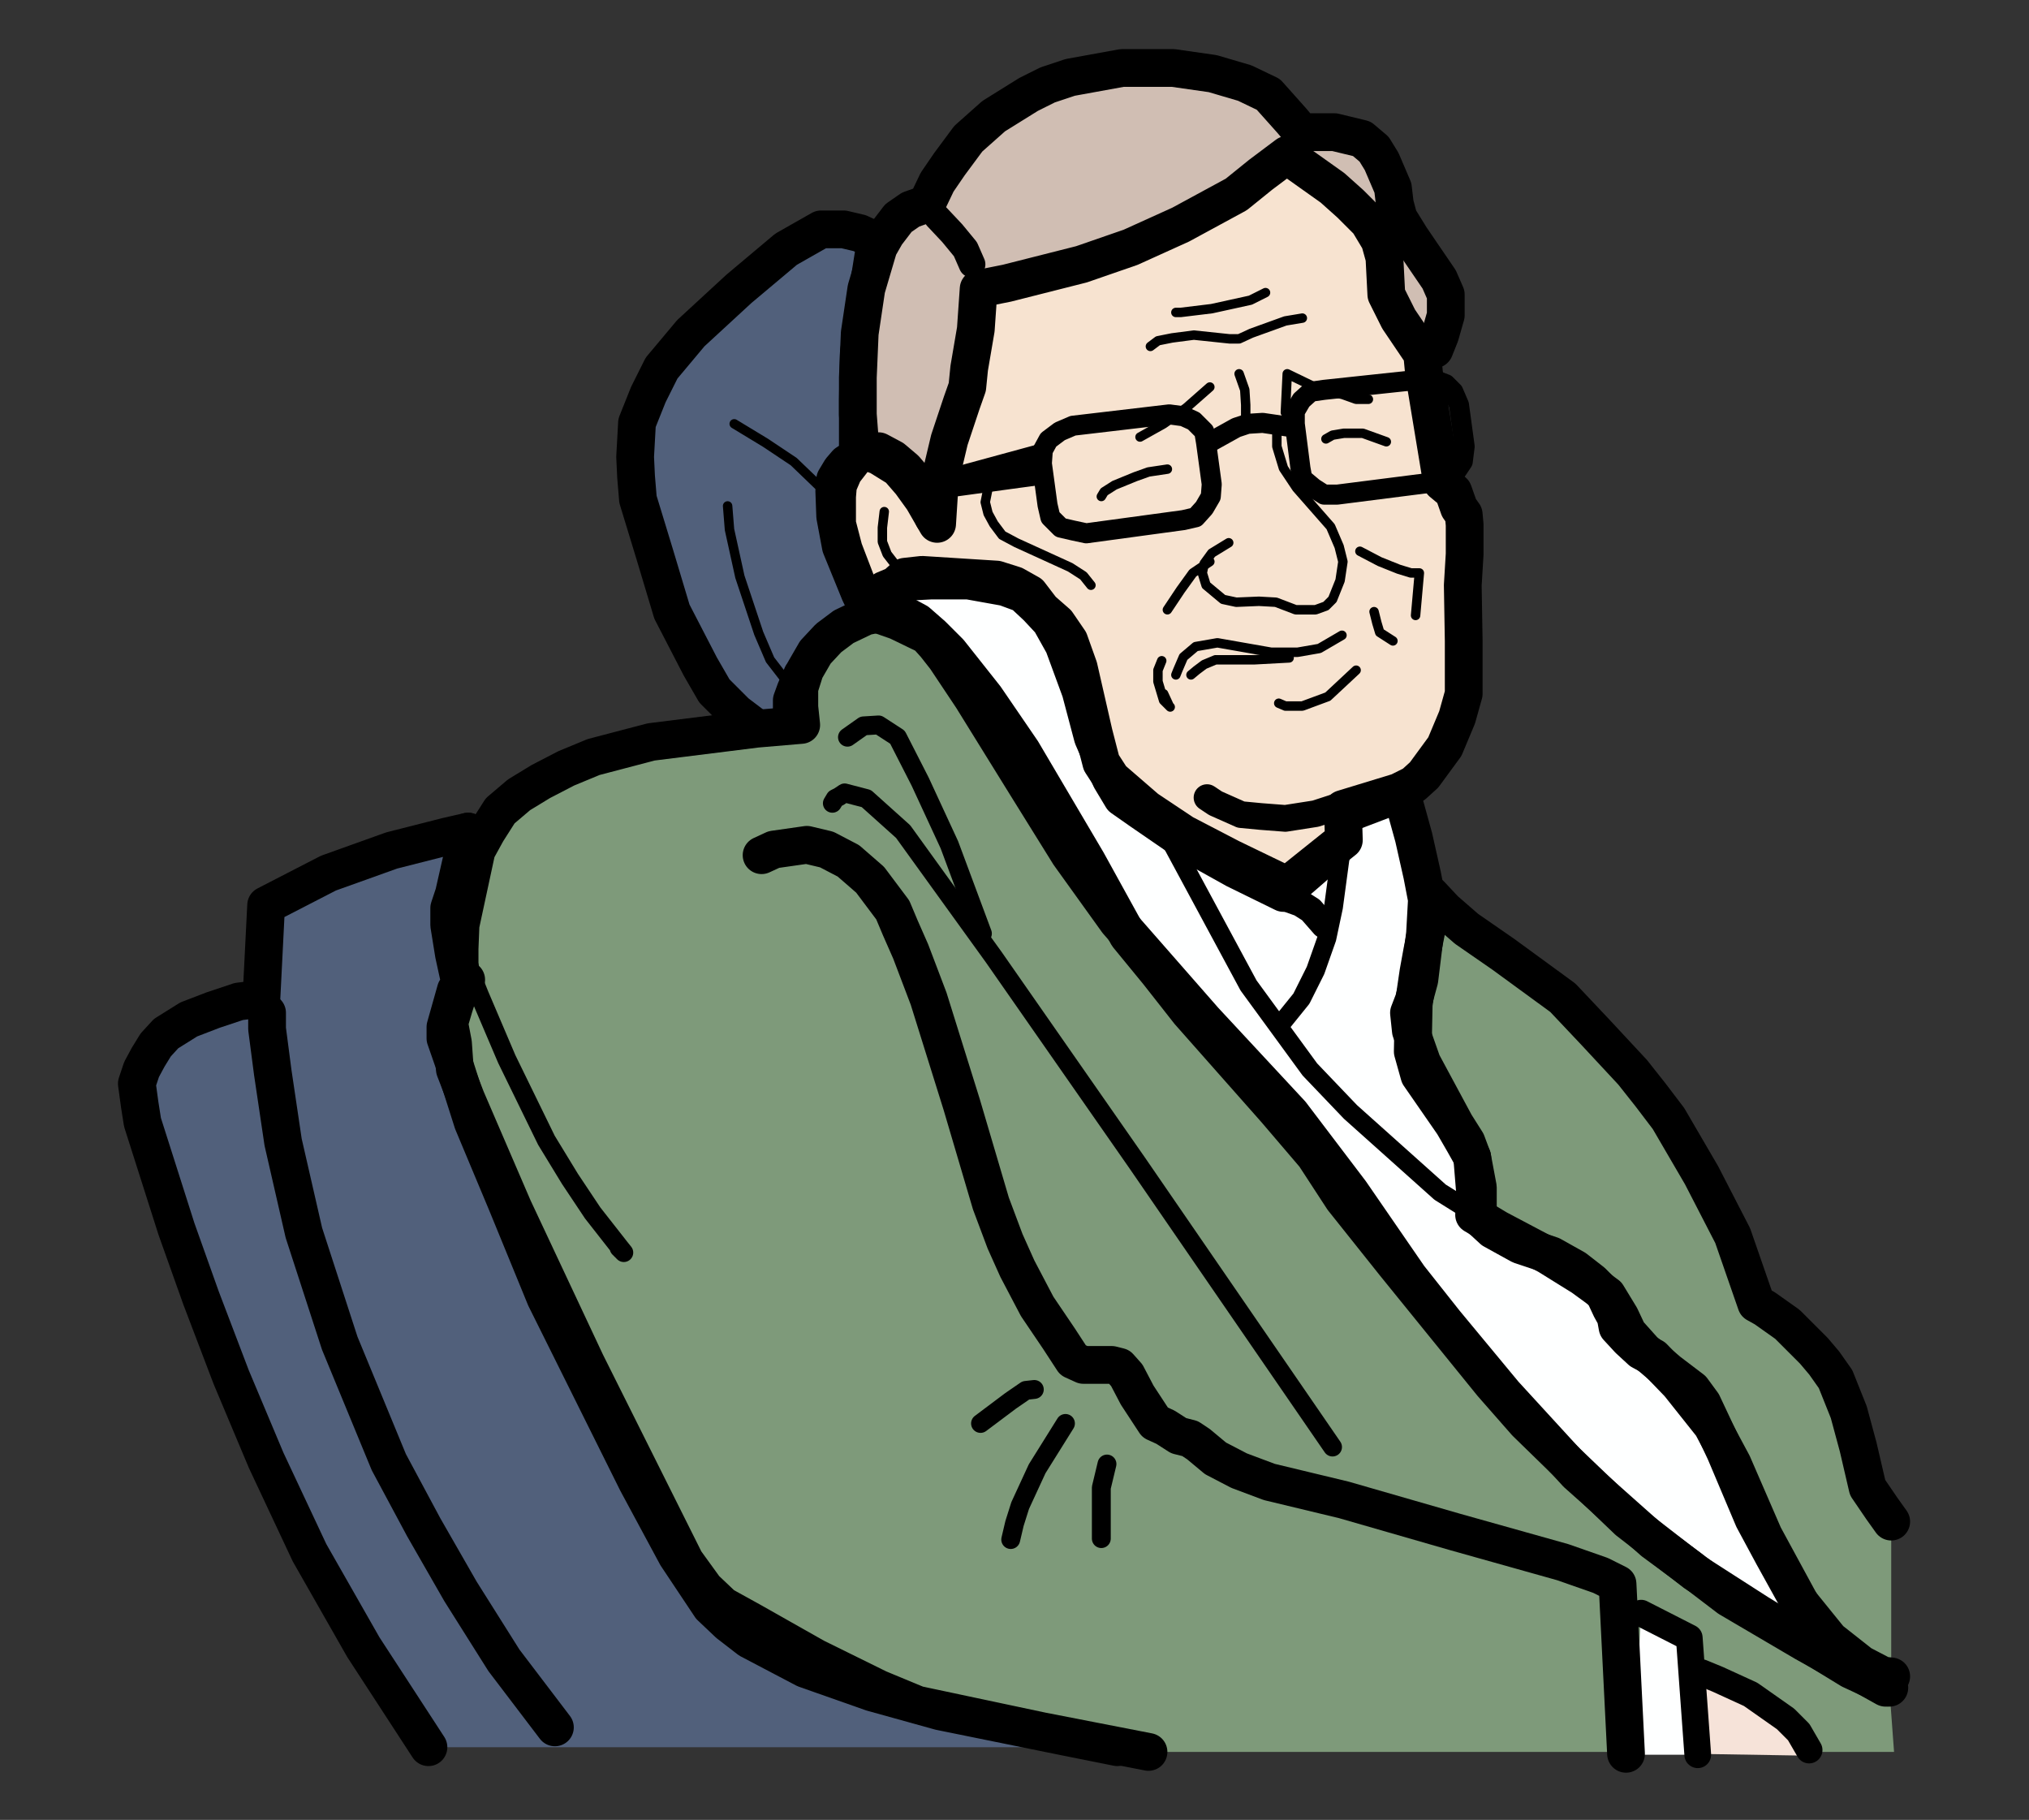
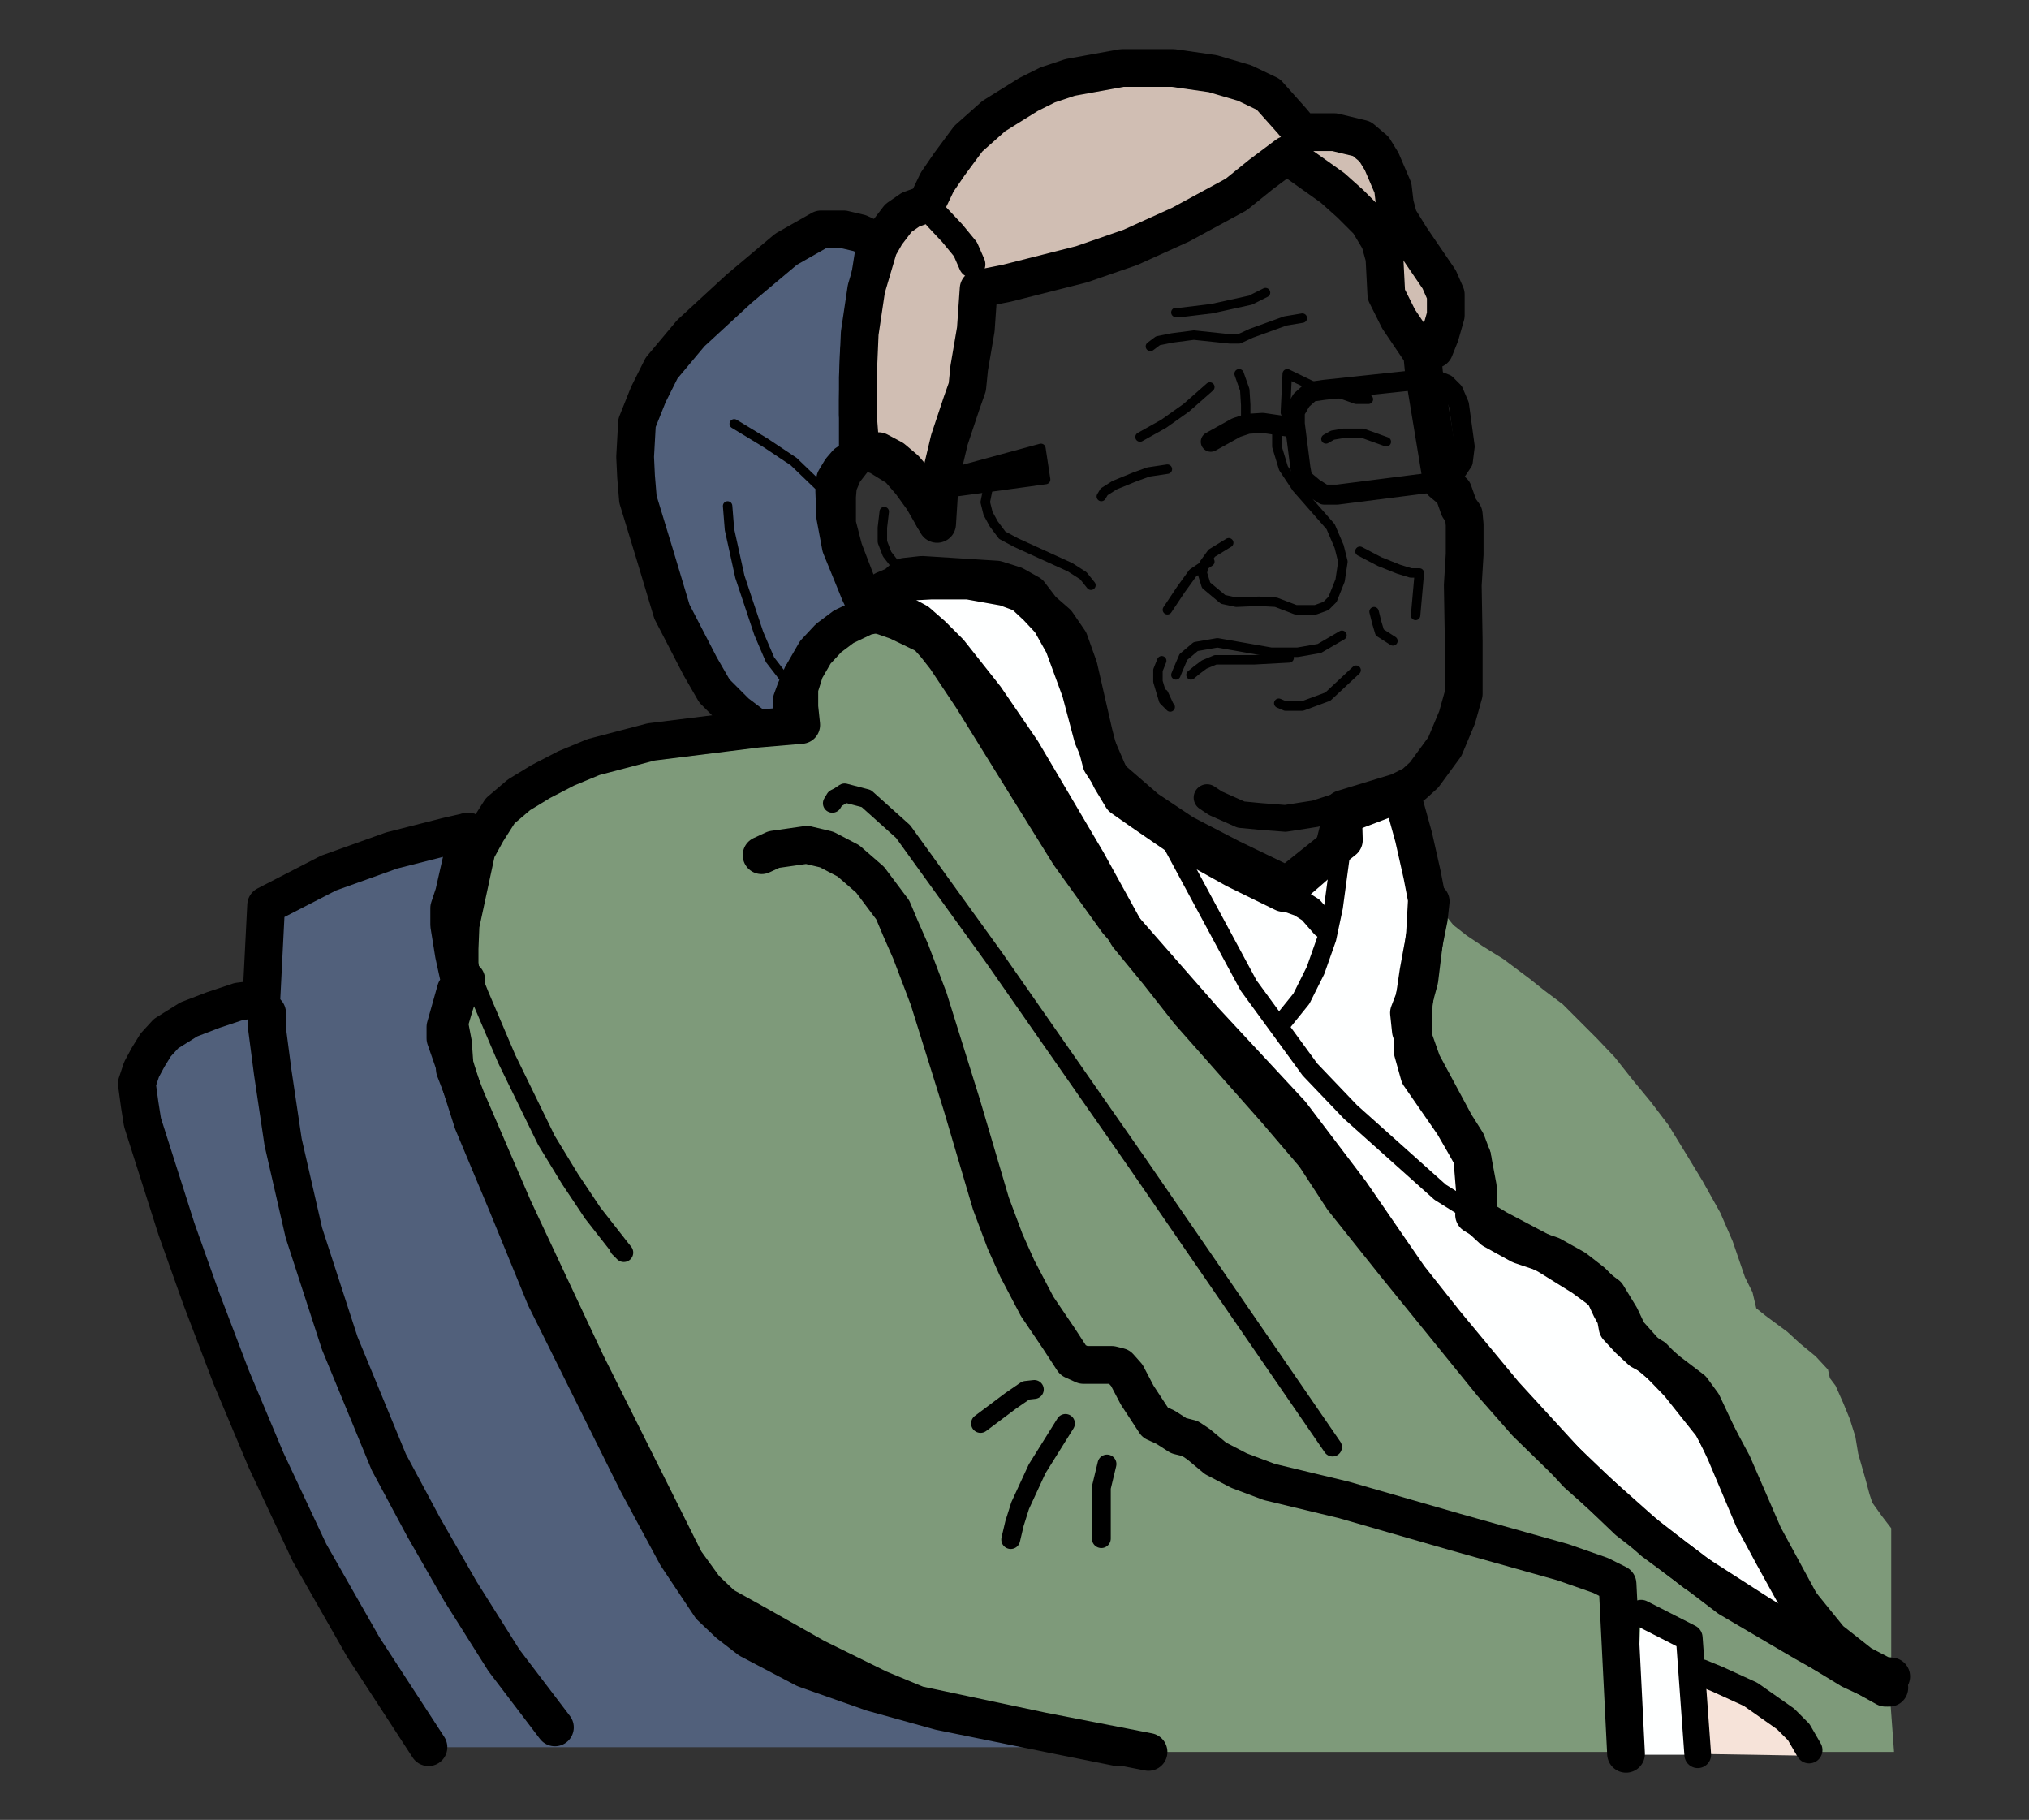
<svg xmlns="http://www.w3.org/2000/svg" version="1.1" baseProfile="tiny" id="Layer_1" x="0px" y="0px" viewBox="0 0 215 192.8" overflow="visible" xml:space="preserve">
  <rect x="0" y="0" width="215" height="192.8" fill="#333333" stroke="none" />
  <polygon fill-rule="evenodd" fill="#51607B" points="49.5,88.1 47.2,88.7 44.7,89.3 41.4,90.1 38,91.2 36.3,91.9 34.5,92.5   32.8,93.4 30.9,94 29.5,95.2 28,95.9 27.7,99.9 27.6,103.2 27.6,105.8 26.9,106 25.2,106.1 23.8,106.6 22.5,107 21.3,107.3   19.9,108 18.7,108.8 17.5,109.9 16.4,110.7 16.2,111.4 15.4,112 15.4,112.7 14.8,113.3 14.8,114.1 14.8,115.1 14.5,115.8 14.8,117   15,118.9 16.8,124 18.6,130.2 21.1,137.5 22.4,141.5 24.1,145.9 26,150.1 28,154.7 29.1,157 30.3,159.3 31.4,161.9 32.8,164.5   35.6,169.5 38.4,174.5 40,177 41.5,179.8 45.3,185.1 118.4,185.1 116.7,184.7 112.5,184.4 106.7,183 103.2,182.3 99.6,181.6   95.9,180.5 92.2,179.3 88.7,178.2 85,176.8 82,175.4 80.5,174.5 79.2,173.7 78,172.9 76.9,172 75.7,171.3 75.1,170.2 73.5,167.9   71.7,165.1 69.5,161.4 67.3,157 64.8,152.7 62.4,147.7 57.8,137.5 55.5,132.2 53.4,127.5 51.5,122.9 50,118.9 48.4,115.3   47.6,112.3 47,110.1 47,109.5 47,108.8 47.6,106.1 48.2,104.9 48.3,104.4 48.4,104.4 48.2,103.3 48,102.4 47.7,101.4 47.6,99.7   47.5,98 47.5,96.2 47.7,94.7 48.9,89.8 " />
  <polyline fill="none" stroke="#000000" stroke-width="4" stroke-linecap="round" stroke-linejoin="round" stroke-miterlimit="10" points="  28.3,107.3 28.3,109 28.9,113.6 30,121 32.2,130.6 36,142.3 41.2,154.9 44.9,161.8 48.8,168.6 53.4,175.9 58.8,183 " />
  <polygon fill-rule="evenodd" fill="#51607B" points="92.8,25.5 92.3,25.2 91.1,24.7 89.4,24.3 88.4,24.3 87,24.4 86.4,24.7 85.3,25   83.3,26.4 80.8,28.4 78.3,30.6 75.4,33.1 73.2,35.3 71.2,37.4 70.7,38.5 70.1,39 69.4,40.6 68.8,41.8 68,43.2 67.5,44.8 67.4,45.7   67.3,46.5 67.3,48.4 67.3,49.4 67.4,50.5 67.6,52.9 69.4,58.8 70.2,61.7 71.2,64.8 72.5,67.7 74.2,70.6 74.9,71.9 75.7,73.2   76.9,74.7 78,75.7 81.3,78 84.5,78 84.3,77.4 84.1,76.6 83.9,75.4 83.9,74.2 84.1,73.5 84.3,73.1 84.7,72.4 85,71.5 85.6,71   86.3,70.4 88.9,68.3 90.9,66.6 91.9,65.8 92.3,65.3 91.1,62.8 90.3,60.7 89.4,57.9 88.9,56.3 88.5,54.7 88.4,53.3 88.4,52   88.5,51.4 88.5,50.8 88.8,50.5 89.1,49.8 89.5,49.4 89.8,49.1 90.9,48.4 90.9,42.4 91,40.2 91.1,37.4 91.5,35.2 91.6,33.1 " />
  <polyline fill="none" stroke="#000000" stroke-width="4" stroke-linecap="round" stroke-linejoin="round" stroke-miterlimit="10" points="  92.8,25.5 91.1,24.7 89.4,24.3 87,24.3 83.3,26.4 78.3,30.6 73.2,35.3 70.1,39 68.7,41.8 67.5,44.8 67.3,48.4 67.4,50.5 67.6,52.9   69.4,58.8 71.2,64.8 74.2,70.6 75.7,73.2 78,75.5 81.3,78 84.5,78 84.3,77.4 83.9,75.4 83.9,74.2 84.3,73.1 85,71.5 86.3,70.4   90.9,66.6 92.3,65.3 91.1,62.8 89.1,57.9 88.5,54.7 88.4,52 88.5,50.8 89.1,49.8 89.7,49.1 90.9,48.3 90.9,42.4 91,37.4 91.6,33.1   92.8,25.5 " />
  <polyline fill="none" stroke="#000000" stroke-linecap="round" stroke-linejoin="round" stroke-miterlimit="10" points="77.1,53.6   77.3,56.1 78.4,61.1 80.4,67.1 81.6,69.9 83.3,72.1 " />
  <polyline fill="none" stroke="#000000" stroke-linecap="round" stroke-linejoin="round" stroke-miterlimit="10" points="77.8,44.9   81.1,46.9 84.1,48.9 86.7,51.4 " />
  <polygon fill-rule="evenodd" fill="#7E9A7A" points="151.8,95.5 152,95.9 153.2,97 154,98 155.4,99.1 157.2,100.3 159.3,101.6   162.1,103.7 163.6,104.9 165.6,106.4 167.2,108 169.2,110 171.1,112 173,114.4 174.9,116.7 176.8,119.2 178.7,122.3 180.4,125.1   182.3,128.5 183.6,131.5 184.9,135.3 185.7,136.9 186.1,138.6 187.1,139.4 189.4,141.1 190.7,142.3 192.4,143.7 193.7,145.1   193.9,146 194.5,146.8 195.3,148.6 196,150.3 196.6,152.2 196.9,154 197.7,156.8 198.1,158.3 198.2,158.6 198.4,159.2 199.4,160.6   200.4,161.9 200.4,177.6 199.7,177.5 198.4,177 197.2,176.3 195.6,175.1 193.9,173.7 192.4,171.7 191.3,170.8 190.5,169.5   188.9,167.1 188.3,165.9 187.9,164.8 186.9,162.9 186.1,160.9 184.5,157.5 183.8,155.7 182.8,153.8 182.2,152.2 181.4,150.8   180.4,148.7 180.1,148 179.3,147.2 178.3,146.5 176.8,145.3 175.4,144.1 174.2,143.1 173.1,141.9 172.5,141.2 171.7,139.5   171.1,138.4 170.3,137.5 169.2,136.4 167.7,135.3 165.9,133.9 164.1,133 160.9,131 158.7,130.2 157.2,129.2 156.2,128.7 156.6,128   156.6,127 156.6,125.8 156.2,124.2 156,122.6 155.1,121 154.6,120.1 154,119.2 151.8,116 151,114.8 150.4,113.9 150.2,113   149.8,112.6 149.7,112 149.7,111.4 149.7,109.5 149.8,106.4 150.3,103 150.4,101.6 150.7,100.8 151.2,99.1 151.4,97.3 " />
  <polygon fill-rule="evenodd" fill="#7E9A7A" points="200.2,178.8 199,178.3 196.1,176.9 191.8,174.4 189.1,172.9 186.1,170.9   183.2,168.9 179.6,166.6 176.1,163.9 172.6,161.1 169,157.9 167.1,156.3 165.6,154.5 161.7,150.7 160,148.7 158.1,146.8 152,139.5   147.6,133.9 144.7,129.9 142.3,127 139.3,122.4 137.4,120.2 135.2,117.6 130.3,112 126,107.2 124.2,105 122.7,103 121.3,101.1   119.8,99.1 117.8,96 115.2,91.3 112,85.8 108.3,79.6 106.3,76.8 104.4,73.9 102.5,71.5 101.4,70.4 100.6,69.1 98.8,67.3 97.2,65.9   96.3,65.3 95.7,65.2 94.9,65.1 94.2,65.1 92.9,65.2 91.7,65.3 91.1,65.7 90.5,65.8 89.7,66.4 88.7,67 87.8,67.7 87,68.3 86.4,69.1   85.9,70.1 85.3,71 84.9,71.9 84.7,72.9 84.7,73.9 84.7,74.9 84.7,75.7 84.9,76.8 83.5,76.8 80.2,77.2 77.8,77.4 74.9,77.5 72.1,78   69,78.6 65.9,79.4 62.8,80.3 60,81.4 57.2,82.8 56,83.3 55,84.2 53.8,85.1 53.1,85.9 52.1,87 51.5,88.1 51.1,89 50.5,90.1 50,92.8   49.6,94.7 48.9,98 48.7,100.5 48.7,102.1 48.8,103 48.9,103.3 49.3,103.6 49.4,103.8 49.4,103.9 49.3,103.9 48.8,104.5 48.4,105.4   48.1,106.7 48,108.4 48,109.5 48,110.5 48.1,112 48.4,113.3 48.8,114.8 49.4,116.4 51.4,121.2 54.4,128 58,136.2 62.1,144.4   66.1,152.8 69.8,159.8 72.6,165.4 73.8,167.2 74.4,167.8 74.7,168.3 75.4,169.2 76.6,170.1 79.5,171.7 82.8,173.7 86.4,175.6   89.9,177.5 93.1,179.1 95.7,180 97.2,180.6 98.9,181.1 102,181.9 110.3,183.4 121.7,185.6 200.7,185.6 " />
  <polygon fill-rule="evenodd" fill="#FEFFFF" points="173.9,170.9 179,173.5 179.9,185.9 173.1,185.9 " />
  <polygon fill-rule="evenodd" fill="#F6E3D9" points="180.1,177.2 181.6,178 183.6,178.6 185.5,179.8 186.4,180.4 187.5,181   188.3,181.9 189.2,182.4 189.9,183.2 190.6,184.1 191.2,185.2 191.7,186 179.6,185.8 " />
  <polyline fill="none" stroke="#000000" stroke-width="2.83" stroke-linecap="round" stroke-linejoin="round" stroke-miterlimit="10" points="  180.3,177.2 182,177.9 185.5,179.5 189.2,182.1 190.6,183.5 191.7,185.4 " />
  <polyline fill="none" stroke="#000000" stroke-width="2" stroke-linecap="round" stroke-linejoin="round" stroke-miterlimit="10" points="  88.2,85.1 88.5,84.6 88.9,84.4 89.5,84 91.8,84.6 95.7,88.1 105.3,101.4 120.5,123.2 141.2,153.3 " />
-   <polyline fill="none" stroke="#000000" stroke-width="2" stroke-linecap="round" stroke-linejoin="round" stroke-miterlimit="10" points="  89.8,78.1 91.5,76.9 93.1,76.8 95.1,78.1 97.5,82.8 100.6,89.5 104.1,98.9 " />
  <polyline fill="none" stroke="#000000" stroke-width="2" stroke-linecap="round" stroke-linejoin="round" stroke-miterlimit="10" points="  49.6,102.4 50.8,105.4 53.7,112.2 57.9,120.8 60.4,124.9 62.8,128.5 65.7,132.2 66.1,132.7 65.6,132.2 " />
  <polyline fill="none" stroke="#000000" stroke-width="2" stroke-linecap="round" stroke-linejoin="round" stroke-miterlimit="10" points="  109.6,147.2 108.7,147.3 107.1,148.4 103.9,150.8 " />
  <polyline fill="none" stroke="#000000" stroke-width="2" stroke-linecap="round" stroke-linejoin="round" stroke-miterlimit="10" points="  112.9,150.8 109.9,155.6 108.1,159.5 107.5,161.4 107.1,163.1 " />
  <polyline fill="none" stroke="#000000" stroke-width="2" stroke-linecap="round" stroke-linejoin="round" stroke-miterlimit="10" points="  117.3,155.1 116.7,157.6 116.7,163 " />
  <polygon fill-rule="evenodd" fill="#FEFFFF" points="93.1,65.1 93.1,64.6 93.3,64.1 93.7,63.2 94,62.9 94.6,62.5 95.4,62 96.8,61.6   97.7,61.5 98.7,61.5 100.7,61.5 102.6,61.6 104.9,62 105.8,62 106.5,62.2 107.5,62.5 108.4,62.9 109.2,63.7 109.9,64.3 110.8,65.1   111.5,65.8 112.2,67 112.7,68.3 113.3,69.3 113.7,70.7 114.5,73.5 115.8,78.1 116.5,80.2 117.1,81.4 117.7,82.5 118.2,83.5   118.9,84.5 120,85.2 120.9,85.9 123.3,87.6 126,89.2 128.4,90.6 130.9,92.1 134.6,94 136,94.6 141.3,90 142.2,86.4 148.8,84.2   149.8,88.7 150.7,92.7 151,94.2 151.2,95.3 151.2,97.3 151.2,99.1 151,100.2 150.7,101.1 150.4,103.8 150.2,105 149.8,106   149.5,106.7 149.3,107.3 149.3,108.3 149.3,108.7 149.5,109.2 149.8,110.6 150.7,112.6 151.9,114.7 152.8,116.3 154.4,119.1   155,120.1 155.4,121 155.7,121.8 156,122.6 156.2,124.4 156.4,126.1 156.4,127.5 156.4,128 156.6,128.6 156.9,129.2 157.5,129.8   158.5,130.6 159.6,131.3 160.4,131.5 161.1,131.9 164.4,133 165.8,133.5 167,134.4 167.8,135 168.7,135.8 169.4,136.4 170,137.1   170.6,137.7 170.7,138.6 171.2,139.6 171.4,140.6 171.9,141.5 172.6,141.9 174,143.1 175.2,143.8 176.5,144.8 177,145.7   177.9,146.6 179.7,148.9 181.4,151.4 182.4,153.4 183.6,155.1 186.9,162.7 187.9,165.3 189.2,167.3 190.4,169.5 191.1,170.2   191.3,170.8 192.4,172 193.7,173.5 195.1,174.8 196.3,175.9 199.8,178.8 197.3,177.3 194.7,175.9 191.2,174.2 187.3,171.7   183.4,169.3 179,166.1 177,164.8 175.2,163.3 171.2,159.7 167.1,156.1 163.3,151.9 159.4,147.7 156.2,143.7 153.1,140.1   150.7,137.2 149.3,135.3 143.1,126.3 139.8,121.5 138.1,119.6 136.8,118 133.3,113.9 127.6,108.1 122.1,102.1 120,99.7 118.4,97.6   115.9,94.2 113.3,90.5 108.7,83.1 106.2,78.8 103,74.2 101.8,71.5 100.2,69.7 99.1,68.3 98.7,67.8 98.2,67.3 96.8,66.6 95.1,65.8   " />
  <polyline fill="none" stroke="#000000" stroke-width="4" stroke-linecap="round" stroke-linejoin="round" stroke-miterlimit="10" points="  93.1,65.1 93.1,64.5 93.7,63.2 94.6,62.5 95.4,62 96.8,61.6 98.7,61.5 102.6,61.5 106.5,62.2 108.4,62.9 109.9,64.3 111.3,65.8   112.7,68.3 114.5,73.2 115.8,78.1 117.7,82.5 118.9,84.5 120.9,85.9 125.7,89.2 130.9,92.1 136,94.6 141.3,90 142.2,86.4 148.5,84   149.8,88.7 150.7,92.7 151.2,95.3 151,98.9 150.4,103.8 149.8,106 149.3,107.3 149.5,109.2 150.7,112.6 154.2,119.1 155.4,121   156,122.6 156.4,127.5 156.9,129.1 158.2,130.3 161.1,131.9 164.4,133 166.9,134.4 168.7,135.8 170,137.1 170.7,138.6 171.2,139.5   171.4,140.6 172.6,141.9 173.9,143.1 175.2,143.8 177.9,146.6 181.4,151 183.6,155.1 186.9,162.7 191.3,170.8 193.5,173.5   196.3,175.9 199.8,178.8 191.2,174 183.2,169.3 179,166.1 175.2,163.3 167.1,156.1 159.4,147.7 153.1,140.1 149.3,135.3   143.1,126.3 136.8,118 127.6,108.1 118.4,97.6 113.3,90.5 108.7,83.1 103,73.9 100.2,69.7 99.1,68.3 98.2,67.3 95.1,65.8 93.1,65.1   " />
  <polyline fill="none" stroke="#000000" stroke-width="2" stroke-linecap="round" stroke-linejoin="round" stroke-miterlimit="10" points="  155,127.8 152.6,126.3 146.9,121.2 143.1,117.8 138.8,113.3 132.3,104.4 124,89 " />
  <polyline fill="none" stroke="#000000" stroke-width="2" stroke-linecap="round" stroke-linejoin="round" stroke-miterlimit="10" points="  142,88.6 142,90.9 141.3,96.1 140.6,99.4 139.4,102.8 137.9,105.8 135.8,108.4 " />
  <polyline fill="none" stroke="#000000" stroke-width="2.83" stroke-linecap="round" stroke-linejoin="round" stroke-miterlimit="10" points="  136.4,95.2 137.8,95.7 138.9,96.4 140.3,98 " />
-   <polygon fill-rule="evenodd" fill="#F7E3D0" points="92.2,64.9 91.2,62.9 90.3,60.7 89.7,59.5 89.4,58.2 88.9,56.9 88.7,55.5   88.7,53.9 88.7,52.6 88.8,51.4 89.4,50 89.7,49.4 89.9,49.2 90.1,49.1 90.5,48.6 91.1,48 91.7,47.8 92.2,48 93.1,48.3 94.2,48.9   95.3,49.8 96.5,51.1 97.8,52.9 99.3,55.5 99.4,54.1 99.6,50.8 100.1,48.9 100.6,46.6 100.7,45.7 101.2,44.6 101.9,42.7 102.5,41   103,39 103.2,36.9 103.4,34.9 103.7,31.9 103.7,30.6 104.7,30.4 106.7,30 108.4,29.8 110.2,29.6 112.3,28.6 114.6,28 117.1,27.2   119.8,26.2 122.4,25.2 125.1,23.8 127.9,22.2 131,20.6 132.3,19.6 133.8,18.7 136.4,16.4 137.4,17.2 138.9,18.3 141.2,19.9   142.3,20.7 143.1,21.6 144.2,22.4 145,23.5 145.6,24.4 146.2,25.5 146.4,26.4 146.7,27.3 146.9,31.2 147.4,32.6 147.6,33.3   148.2,33.8 149.8,36.1 150.9,37.5 151.2,39.6 152.8,51.1 153.2,51.4 154,52.4 154.6,53.8 155.1,54.5 155.2,55.6 155.5,56.7   155.5,57.4 155.5,58.2 155.2,58.7 155.1,60.1 155,61.1 155,62 155,64.9 155.2,67.9 155.2,71.2 155.2,72.4 155.1,73.5 155,74.7   154.6,76 153.8,77.5 153.1,79.1 152,80.8 150.9,82.1 150.3,82.5 149.8,83.1 149,83.7 148.2,83.9 143.7,85.3 142.3,85.7 142.4,89   136.4,93.8 134.5,93.1 130.4,90.9 127.8,89.5 125.4,88.3 123.3,86.9 121.5,85.7 119.3,83.9 118.6,83.3 118,82.9 117.8,82.5   117.1,81.7 116.7,80.8 116.1,79.3 115.9,77.7 115.6,76 115.2,74.2 114.3,70.7 113.9,69.4 113.3,67.9 112.7,67.1 111.7,66   110.8,64.6 109.1,63.1 108.4,62.5 107.5,62 106.5,61.5 105.6,61.4 103.2,61.1 101.2,60.9 97.7,60.9 96.5,60.9 95.9,61.1 94.7,62   93.9,62.5 93.1,63.7 " />
  <polyline fill="none" stroke="#000000" stroke-width="2.83" stroke-linecap="round" stroke-linejoin="round" stroke-miterlimit="10" points="  127.9,84.5 128.8,85.1 131.5,86.3 133.6,86.5 136.2,86.7 139.4,86.2 143.1,85 " />
  <polyline fill="none" stroke="#000000" stroke-linecap="round" stroke-linejoin="round" stroke-miterlimit="10" points="124.6,71.5   124.8,71 125.4,69.6 126.7,68.5 129,68.1 134.7,69.1 137.5,69.1 139.8,68.7 142.2,67.3 " />
  <polyline fill="none" stroke="#000000" stroke-linecap="round" stroke-linejoin="round" stroke-miterlimit="10" points="126.2,71.5   126.8,71 127.6,70.4 128.8,69.9 132.9,69.9 136.6,69.7 " />
  <polyline fill="none" stroke="#000000" stroke-linecap="round" stroke-linejoin="round" stroke-miterlimit="10" points="135.5,74.5   136.2,74.8 138,74.8 140.7,73.8 143.7,71 " />
  <polyline fill="none" stroke="#000000" stroke-linecap="round" stroke-linejoin="round" stroke-miterlimit="10" points="135.3,45.1   135.3,47.3 136,49.6 136.6,50.5 137.4,51.7 141,55.8 141.9,57.9 142.3,59.5 142,61.5 141.2,63.5 140.5,64.2 139.4,64.6 137.3,64.6   135.2,63.8 133.4,63.7 131,63.8 129.6,63.5 127.8,62 127.4,60.7 127.6,59.7 128.4,58.6 130.2,57.5 " />
  <polyline fill="none" stroke="#000000" stroke-linecap="round" stroke-linejoin="round" stroke-miterlimit="10" points="144.1,58.4   146.2,59.5 148.2,60.3 149.5,60.7 150.4,60.7 150,65.2 " />
  <polyline fill="none" stroke="#000000" stroke-linecap="round" stroke-linejoin="round" stroke-miterlimit="10" points="123.7,64.6   125.1,62.5 126.4,60.7 128.2,59.5 " />
  <polyline fill="none" stroke="#000000" stroke-linecap="round" stroke-linejoin="round" stroke-miterlimit="10" points="123.1,70   122.7,71 122.7,72.2 123.3,74.2 124,74.9 123.9,74.8 123.3,73.5 " />
  <polyline fill="none" stroke="#000000" stroke-linecap="round" stroke-linejoin="round" stroke-miterlimit="10" points="145.6,64.8   145.9,66 146.2,67 147.6,67.9 " />
  <polyline fill="none" stroke="#000000" stroke-linecap="round" stroke-linejoin="round" stroke-miterlimit="10" points="116.7,52.6   117,52.1 118.1,51.4 120.3,50.5 121.7,50 123.7,49.7 " />
  <polyline fill="none" stroke="#000000" stroke-linecap="round" stroke-linejoin="round" stroke-miterlimit="10" points="140.5,46.5   141.2,46.1 142.4,45.9 144.4,45.9 146.9,46.8 " />
  <polyline fill="none" stroke="#000000" stroke-linecap="round" stroke-linejoin="round" stroke-miterlimit="10" points="93.7,54.2   93.5,55.9 93.5,57.4 94,58.7 95.7,60.9 " />
  <polyline fill="none" stroke="#000000" stroke-linecap="round" stroke-linejoin="round" stroke-miterlimit="10" points="121.9,36.7   122.7,36.1 124.2,35.8 126.5,35.5 130.3,35.9 131.3,35.9 132.6,35.3 136.2,34 138,33.7 " />
  <polyline fill="none" stroke="#000000" stroke-linecap="round" stroke-linejoin="round" stroke-miterlimit="10" points="124.6,33.1   125.1,33.1 128.4,32.7 132.5,31.8 134.1,31 " />
-   <polyline fill="none" stroke="#000000" stroke-width="2.123" stroke-linecap="round" stroke-linejoin="round" stroke-miterlimit="10" points="  110.4,49.1 110.5,47.7 111.1,46.6 112.3,45.7 113.7,45.1 123.9,43.9 125.4,44.1 126.5,44.6 127.6,45.7 127.8,46.9 128.4,51.3   128.3,52.6 127.6,53.8 126.7,54.8 125.4,55.1 115.1,56.5 113.7,56.2 112.4,55.9 111.3,54.8 111,53.5 110.4,49.1 " />
  <polyline fill="none" stroke="#000000" stroke-width="2.123" stroke-linecap="round" stroke-linejoin="round" stroke-miterlimit="10" points="  137.2,44.9 137.2,43.6 137.9,42.4 138.9,41.5 140.3,41.3 150.6,40.2 151.9,40.2 153.2,40.7 154,41.5 154.6,42.9 155.2,47.3   155,48.9 154.4,49.8 153.2,50.7 151.9,51.1 141.7,52.4 140.3,52.4 139.2,51.7 138,50.7 137.8,49.6 137.2,44.9 " />
  <polygon fill-rule="evenodd" points="100,50.3 110.3,47.5 110.8,50.8 99.1,52.4 " />
  <polyline fill="none" stroke="#000000" stroke-linecap="round" stroke-linejoin="round" stroke-miterlimit="10" points="100,50.3   110.3,47.5 110.8,50.8 99.1,52.4 100,50.3 " />
  <polyline fill="none" stroke="#000000" stroke-width="2.123" stroke-linecap="round" stroke-linejoin="round" stroke-miterlimit="10" points="  128.3,46.8 131,45.3 132.2,44.9 133.8,44.8 137.2,45.3 " />
  <polyline fill="none" stroke="#000000" stroke-linecap="round" stroke-linejoin="round" stroke-miterlimit="10" points="131.3,39.6   131.9,41.3 132,42.9 132,44.3 " />
  <polyline fill="none" stroke="#000000" stroke-linecap="round" stroke-linejoin="round" stroke-miterlimit="10" points="128.2,41   125.7,43.2 123.3,44.9 120.8,46.3 " />
  <polyline fill="none" stroke="#000000" stroke-linecap="round" stroke-linejoin="round" stroke-miterlimit="10" points="136.2,43.7   136.4,39.6 139.5,41.1 142.3,41.8 143.7,42.3 145,42.3 " />
  <polyline fill="none" stroke="#000000" stroke-linecap="round" stroke-linejoin="round" stroke-miterlimit="10" points="104.7,50.8   104.7,51.7 104.4,53.2 104.7,54.4 105.3,55.5 106.2,56.7 107.7,57.5 113.4,60.1 114.8,61 115.6,62 " />
  <polygon fill-rule="evenodd" fill="#D0BEB3" points="98.9,54.8 98.4,53.6 97.8,52.5 97.1,51.1 95.9,49.7 95.3,49.1 94.6,48.6   93.7,48.3 93.1,47.9 92.2,47.9 91.2,47.9 90.9,43.9 90.9,42.1 90.9,40 90.9,37.7 91.1,35.3 91.5,33.1 91.8,30.6 92.4,28.4   93.1,26.5 93.7,25.5 93.9,24.8 94.6,23.8 95.2,23.1 95.9,22.5 96.8,22.2 97.5,21.8 98.2,21.6 98.7,21 99.3,19.3 100.7,17.4   101.4,16.2 102.6,14.7 104,13.5 105.3,12.4 107.1,11 108.1,10.6 109,10 111,9 113.4,8.2 114.7,7.8 116.1,7.6 117.4,7.5 118.9,7.2   121.9,7 124.3,7.2 126.7,7.5 128.5,7.8 130.4,8.2 131.9,8.8 133.2,9.5 134.4,10 135.3,11 136,11.7 136.6,12.3 137.3,12.8   137.9,13.9 137.9,14.1 138.9,14 140.1,13.9 141.4,14 142.9,14.1 143.6,14.5 144.3,14.7 145,15.2 145.6,15.8 146.2,16.4 146.4,17.2   147.1,18.7 147.6,19.9 147.6,21 147.8,21.8 147.8,22.5 148.2,23.1 148.8,24.2 149.5,25.2 151.2,27.7 152.5,29.6 153.1,30.4   153.2,30.9 153.2,31.2 153.3,32.5 153.2,33.4 153.1,34.6 152.8,35.5 152,37 151.8,38.1 151.4,38.3 151.3,37.7 150.9,37 150.2,36.1   149.8,35.8 149.5,35.3 148.5,34.6 148.2,34.2 147.6,33.7 147.4,32.8 147.1,31.6 146.9,30.6 146.9,29.7 146.9,27.8 146.7,26.9   146.4,26.2 146.2,25.2 145.8,24.9 145.6,24.4 143.1,21.6 142.3,20.6 141.3,19.9 136,16.4 135.5,16.8 133.8,18.3 131,20.3   129.1,21.6 127,22.8 124.9,23.8 122.4,25 119.8,26.2 116.7,27.3 114,28.4 112.3,29 110.8,29.2 107.1,29.8 105.6,30 103.9,30.3   104,31.2 104,33.1 103.9,34.4 103.9,35.8 103.7,37 103.2,38.5 102,42.3 100.7,46.3 100.1,47.9 99.6,49.2 99.4,52 98.9,53.9 " />
  <polyline fill="none" stroke="#000000" stroke-width="2.83" stroke-linecap="round" stroke-linejoin="round" stroke-miterlimit="10" points="  99.3,23 100.9,24.7 102.3,26.4 103,28 " />
  <polyline fill="none" stroke="#000000" stroke-width="4" stroke-linecap="round" stroke-linejoin="round" stroke-miterlimit="10" points="  49.6,88.1 47.4,88.6 41.5,90.1 34.8,92.5 28.2,95.9 27.7,105.8 25.3,106.1 22.6,107 20,108 17.6,109.5 16.5,110.7 15.7,112   15,113.3 14.5,114.8 14.8,117 15.1,118.9 18.7,130.2 21.3,137.5 24.5,145.9 28.2,154.7 32.8,164.5 38.5,174.5 45.4,185.1 " />
  <polyline fill="none" stroke="#000000" stroke-width="4" stroke-linecap="round" stroke-linejoin="round" stroke-miterlimit="10" points="  118.4,185.1 112.9,184 99.6,181.3 92.4,179.3 85.3,176.8 79.4,173.7 77.2,172 75.3,170.2 71.7,164.8 67.5,157 57.8,137.5   53.7,127.5 50.1,118.9 48,112.3 47.2,110 47.2,108.8 48.3,104.9 48.8,104.3 48.1,101.1 47.6,98 47.6,96.2 48.1,94.7 49.6,88.1 " />
  <polyline fill="none" stroke="#000000" stroke-width="4" stroke-linecap="round" stroke-linejoin="round" stroke-miterlimit="10" points="  200.2,178.8 196.1,176.9 186.3,170.9 179.6,166.6 172.5,161.1 165.6,154.5 161.7,150.7 158.1,146.6 147.8,133.9 142.3,127   139.3,122.4 135.2,117.6 126,107.2 122.7,103 119.5,99.1 115.2,91.3 108.3,79.6 104.4,73.9 100.6,69.1 98.8,67.3 97.2,65.9   95.7,65.1 94.2,64.8 91.7,65.3 89.4,66.4 87.8,67.6 86.4,69.1 85.3,71 84.7,72.9 84.7,74.9 84.9,76.8 80.2,77.2 69,78.6 62.9,80.2   60,81.4 57.3,82.8 55,84.2 53,85.9 51.6,88.1 50.5,90.1 48.8,98 48.7,100.5 48.7,102.1 48.9,103.6 49.4,103.8 48.8,104.5   48.1,106.7 47.6,108.4 48,110.5 48.2,113.3 49.4,116.4 54.4,128 62.1,144.4 69.8,159.8 72.6,165.4 74.7,168.3 76.6,170.1   79.5,171.7 86.4,175.6 93.1,178.9 97.2,180.6 110.4,183.4 121.7,185.6 " />
  <polyline fill="none" stroke="#000000" stroke-width="4" stroke-linecap="round" stroke-linejoin="round" stroke-miterlimit="10" points="  92.2,64.9 91.2,62.9 89.4,58.2 88.7,55.5 88.7,52.6 88.8,51.4 89.4,50 90.1,49.1 91.1,47.8 91.7,47.8 93.1,48.3 95.2,49.6   96.5,51.1 97.8,52.9 99.3,55.5 99.6,50.8 100.6,46.6 101.9,42.7 102.5,41 102.7,39 103.4,34.9 103.7,30.6 106.7,30 114.6,28   119.8,26.2 125.1,23.8 131,20.6 133.6,18.5 136.4,16.4 137.4,17.2 141.2,19.9 143.1,21.6 145,23.5 146.2,25.5 146.7,27.3   146.9,31.2 148.2,33.8 150.7,37.5 150.9,39.6 152.8,51.1 154,52.1 154.6,53.8 155.1,54.5 155.2,55.6 155.2,58.7 155,62 155.1,67.9   155.1,73.5 154.4,76 153.1,79.1 150.9,82.1 149.8,83.1 148.2,83.9 142.3,85.7 142.4,89 136.4,93.8 130.4,90.9 125.4,88.3   123.3,86.9 121.5,85.7 117.8,82.5 116.7,80.8 115.9,77.7 114.3,70.7 113.3,67.9 112,66 110.4,64.6 109.1,62.9 107.5,62 105.6,61.4   97.7,60.9 95.9,61.1 94.9,62 93.7,62.5 93.1,63.7 92.2,64.9 " />
  <polyline fill="none" stroke="#000000" stroke-width="4" stroke-linecap="round" stroke-linejoin="round" stroke-miterlimit="10" points="  98.9,54.8 98.4,53.6 97.1,51.1 95.9,49.7 94.6,48.6 93.1,47.8 91.2,47.8 90.9,43.9 90.9,40 91.1,35.3 91.8,30.6 93.1,26.2   93.9,24.8 95.2,23.1 96.5,22.2 98.2,21.6 99.3,19.3 100.6,17.4 102.6,14.7 105.3,12.3 109,10 111,9 113.4,8.2 118.9,7.2 124.3,7.2   128.5,7.8 131.9,8.8 134.4,10 136.9,12.8 137.9,14 138.9,14 141.4,14 144.3,14.7 145.6,15.8 146.4,17.1 147.6,19.9 147.8,21.6   148.2,23.1 149.5,25.2 152.5,29.6 153.2,31.2 153.2,33.4 152.6,35.5 152,37 " />
  <polyline fill="none" stroke="#000000" stroke-width="4" stroke-linecap="round" stroke-linejoin="round" stroke-miterlimit="10" points="  80.7,90.6 82,90 85.5,89.5 87.6,90 89.9,91.2 92.2,93.2 94.6,96.4 95.4,98.3 96.5,100.8 98.4,105.8 101.9,117 105,127.5   106.5,131.5 107.8,134.4 109.9,138.4 112.2,141.8 113.7,144.1 114.8,144.6 115.9,144.6 117.8,144.6 118.6,144.8 119.4,145.7   120.5,147.8 122.4,150.7 123.5,151.2 124.9,152.1 126.1,152.4 127,153 128.8,154.5 131.3,155.8 134.5,157 142.4,158.9 154.2,162.3   165.6,165.5 169.6,166.9 171.4,167.8 172.3,185.8 " />
  <polyline fill="none" stroke="#000000" stroke-width="2.83" stroke-linecap="round" stroke-linejoin="round" stroke-miterlimit="10" points="  173.9,170.9 179,173.5 179.9,185.9 " />
-   <polyline fill="none" stroke="#000000" stroke-width="4" stroke-linecap="round" stroke-linejoin="round" stroke-miterlimit="10" points="  151.6,94.8 153.1,96.4 155.4,98.4 159.3,101.1 165.6,105.7 169,109.3 173,113.6 174.9,116 176.8,118.5 180.3,124.5 183.6,130.9   186.1,138.1 187,138.6 189.4,140.3 192.2,143.1 193.3,144.4 194.5,146.1 195.9,149.6 196.9,153.3 197.9,157.6 199.4,159.8   200.4,161.2 " />
  <polyline fill="none" stroke="#000000" stroke-width="4" stroke-linecap="round" stroke-linejoin="round" stroke-miterlimit="10" points="  200.4,177.6 199.5,177.5 197.2,176.3 193.9,173.7 190.5,169.5 187.9,164.8 185.8,160.9 182.8,153.8 180.4,148.7 179.3,147.2   176.8,145.3 174.2,143.1 172.5,141.2 171.7,139.5 170.3,137.2 167.7,135.3 164,133 158.7,130.2 156.2,128.7 156.6,128 156.6,125.8   156,122.6 155.1,121 154,119.1 150.4,113.9 149.7,111.4 149.8,106.4 150.3,103 150.7,100.8 151.4,97.3 151.6,95.5 " />
</svg>